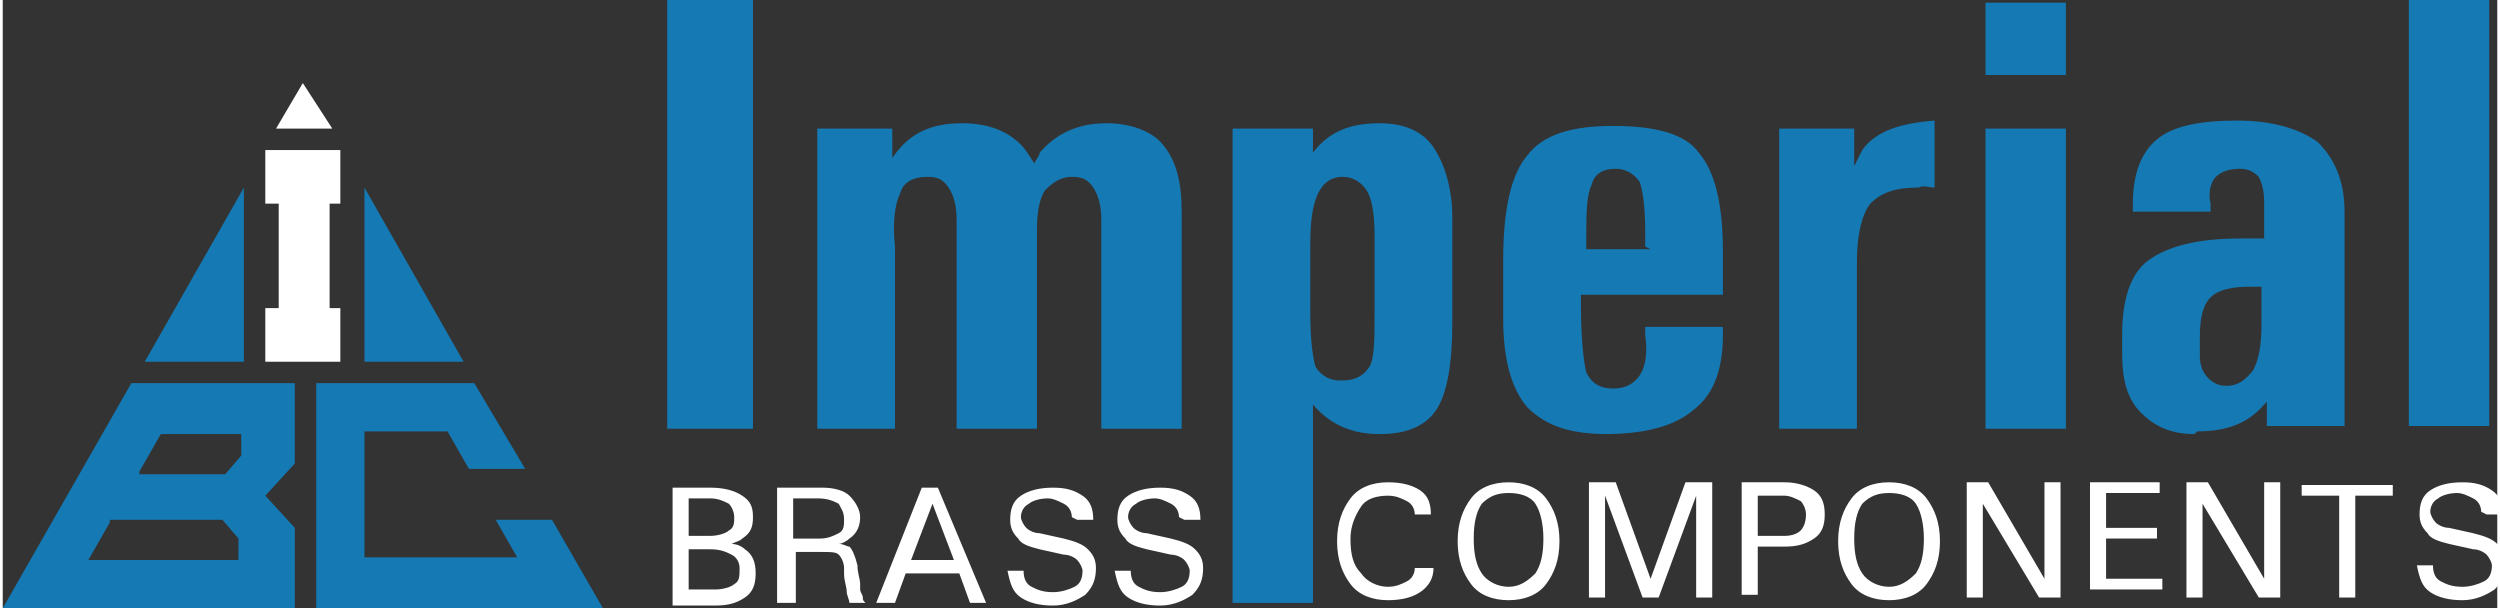
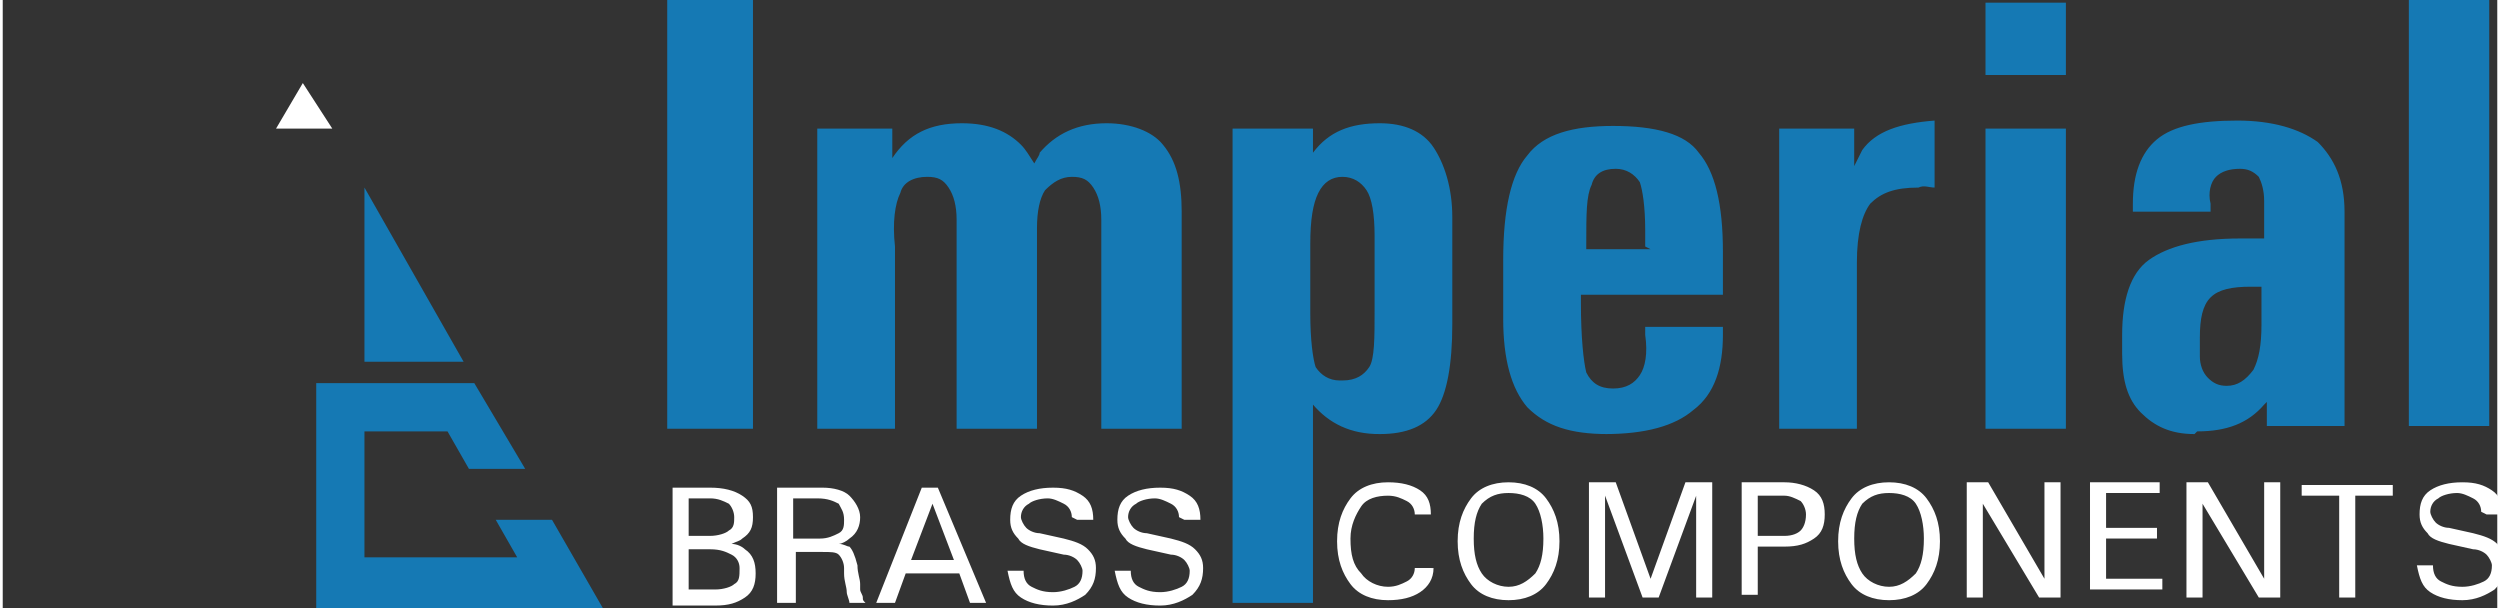
<svg xmlns="http://www.w3.org/2000/svg" xml:space="preserve" width="2.236in" height="0.544in" style="shape-rendering:geometricPrecision; text-rendering:geometricPrecision; image-rendering:optimizeQuality; fill-rule:evenodd; clip-rule:evenodd" viewBox="0 0 0.931 0.227">
  <rect x="0" y="0" width="0.931" height="0.227" fill="#333333" stroke="none" />
  <defs>
    <style type="text/css">
   
    .fil2 {fill:white}
    .fil1 {fill:#1579B4}
    .fil0 {fill:white;fill-rule:nonzero}
    .fil3 {fill:#1579B4;fill-rule:nonzero}
   
  </style>
  </defs>
  <g id="Layer_x0020_1">
    <g id="_104343496">
      <path id="_104344048" class="fil0" d="M0.25 0.225l0 -0.043 0 0 0.003 0 0 0 0.011 0c0.005,0 0.009,0.001 0.012,0.003 0.003,0.002 0.004,0.004 0.004,0.008 0,0.004 -0.001,0.006 -0.004,0.008 -0.001,0.001 -0.002,0.001 -0.004,0.002l0 0c0.002,0 0.004,0.001 0.005,0.002 0.003,0.002 0.004,0.005 0.004,0.009 0,0.004 -0.001,0.007 -0.004,0.009 -0.003,0.002 -0.006,0.003 -0.011,0.003l-0.013 0 0 0 -0.003 0zm0.006 -0.038l0 0.013 0 0 0.008 0c0.003,0 0.006,-0.001 0.007,-0.002 0.002,-0.001 0.002,-0.003 0.002,-0.005 0,-0.002 -0.001,-0.004 -0.002,-0.005 -0.002,-0.001 -0.004,-0.002 -0.007,-0.002l-0.008 0zm0 0.018l0 0.015 0 0 0.01 0c0.003,0 0.006,-0.001 0.007,-0.002 0.002,-0.001 0.002,-0.003 0.002,-0.006 0,-0.002 -0.001,-0.004 -0.003,-0.005 -0.002,-0.001 -0.004,-0.002 -0.008,-0.002l-0.009 0zm0.033 0.02l0 -0.043 0 0 0.003 0 0 0 0.014 0c0.004,0 0.008,0.001 0.01,0.003 0.002,0.002 0.004,0.005 0.004,0.008 0,0.003 -0.001,0.006 -0.004,0.008 -0.001,0.001 -0.003,0.002 -0.004,0.002l0 0c0.002,0 0.003,0.001 0.004,0.001 0.001,0.001 0.002,0.003 0.003,0.007 0,0.003 0.001,0.005 0.001,0.007l0 0.002c0,0.001 0.001,0.002 0.001,0.003 0,0.001 0,0.001 0.001,0.002l-0.003 0 -0.003 0c-0,-0.001 -0.001,-0.003 -0.001,-0.004 -0,-0.002 -0.001,-0.004 -0.001,-0.007l-0 -0.002c-0,-0.002 -0.001,-0.004 -0.002,-0.005 -0.001,-0.001 -0.003,-0.001 -0.006,-0.001l-0.01 0 0 0 0 0.019 0 0 -0.003 0 -0.003 0zm0.006 -0.024l0 0 0.01 0c0.003,0 0.005,-0.001 0.007,-0.002 0.002,-0.001 0.002,-0.003 0.002,-0.005 0,-0.003 -0.001,-0.004 -0.002,-0.006 -0.002,-0.001 -0.004,-0.002 -0.008,-0.002l-0.009 0 0 0 0 0.014zm0.031 0.024l0.017 -0.043 0.003 0 0.003 0 0.018 0.043 0 0 -0.003 0 -0.003 0 0 0 -0.004 -0.011 0 0 -0.02 0 0 0 -0.004 0.011 0 0 -0.003 0 -0.003 0zm0.021 -0.037l-0.008 0.021 0 0 0.016 0 0 0 -0.008 -0.021 0 0zm0.052 0.005l0 0c-0,-0.002 -0.001,-0.004 -0.003,-0.005 -0.002,-0.001 -0.004,-0.002 -0.006,-0.002 -0.003,0 -0.006,0.001 -0.007,0.002 -0.002,0.001 -0.003,0.003 -0.003,0.005 0,0.001 0.001,0.003 0.002,0.004 0.001,0.001 0.003,0.002 0.005,0.002l0.009 0.002c0.004,0.001 0.007,0.002 0.009,0.004 0.002,0.002 0.003,0.004 0.003,0.007 0,0.004 -0.001,0.007 -0.004,0.01 -0.003,0.002 -0.007,0.004 -0.012,0.004 -0.005,0 -0.009,-0.001 -0.012,-0.003 -0.003,-0.002 -0.004,-0.005 -0.005,-0.01l0 0 0.006 0 0 0c0,0.003 0.001,0.005 0.003,0.006 0.002,0.001 0.004,0.002 0.008,0.002 0.003,0 0.006,-0.001 0.008,-0.002 0.002,-0.001 0.003,-0.003 0.003,-0.006 0,-0.001 -0.001,-0.003 -0.002,-0.004 -0.001,-0.001 -0.003,-0.002 -0.005,-0.002l-0.009 -0.002c-0.004,-0.001 -0.007,-0.002 -0.008,-0.004 -0.002,-0.002 -0.003,-0.004 -0.003,-0.007 0,-0.004 0.001,-0.007 0.004,-0.009 0.003,-0.002 0.007,-0.003 0.012,-0.003 0.005,0 0.008,0.001 0.011,0.003 0.003,0.002 0.004,0.005 0.004,0.009l0 0 -0.006 0zm0.04 0l0 0c-0,-0.002 -0.001,-0.004 -0.003,-0.005 -0.002,-0.001 -0.004,-0.002 -0.006,-0.002 -0.003,0 -0.006,0.001 -0.007,0.002 -0.002,0.001 -0.003,0.003 -0.003,0.005 0,0.001 0.001,0.003 0.002,0.004 0.001,0.001 0.003,0.002 0.005,0.002l0.009 0.002c0.004,0.001 0.007,0.002 0.009,0.004 0.002,0.002 0.003,0.004 0.003,0.007 0,0.004 -0.001,0.007 -0.004,0.01 -0.003,0.002 -0.007,0.004 -0.012,0.004 -0.005,0 -0.009,-0.001 -0.012,-0.003 -0.003,-0.002 -0.004,-0.005 -0.005,-0.01l0 0 0.006 0 0 0c0,0.003 0.001,0.005 0.003,0.006 0.002,0.001 0.004,0.002 0.008,0.002 0.003,0 0.006,-0.001 0.008,-0.002 0.002,-0.001 0.003,-0.003 0.003,-0.006 0,-0.001 -0.001,-0.003 -0.002,-0.004 -0.001,-0.001 -0.003,-0.002 -0.005,-0.002l-0.009 -0.002c-0.004,-0.001 -0.007,-0.002 -0.008,-0.004 -0.002,-0.002 -0.003,-0.004 -0.003,-0.007 0,-0.004 0.001,-0.007 0.004,-0.009 0.003,-0.002 0.007,-0.003 0.012,-0.003 0.005,0 0.008,0.001 0.011,0.003 0.003,0.002 0.004,0.005 0.004,0.009l0 0 -0.006 0z" />
-       <path id="_66512760" class="fil0" d="M0.534 0.212l0 0c-0,0.004 -0.002,0.007 -0.005,0.009 -0.003,0.002 -0.007,0.003 -0.012,0.003 -0.006,0 -0.011,-0.002 -0.014,-0.006 -0.003,-0.004 -0.005,-0.009 -0.005,-0.016 0,-0.007 0.002,-0.012 0.005,-0.016 0.003,-0.004 0.008,-0.006 0.014,-0.006 0.005,0 0.009,0.001 0.012,0.003 0.003,0.002 0.004,0.005 0.004,0.009l0 0 -0.006 0 0 0c0,-0.002 -0.001,-0.004 -0.003,-0.005 -0.002,-0.001 -0.004,-0.002 -0.007,-0.002 -0.004,0 -0.008,0.001 -0.01,0.004 -0.002,0.003 -0.004,0.007 -0.004,0.012 0,0.006 0.001,0.01 0.004,0.013 0.002,0.003 0.006,0.005 0.01,0.005 0.003,0 0.005,-0.001 0.007,-0.002 0.002,-0.001 0.003,-0.003 0.003,-0.005l0 0 0.006 0zm0.028 0.012c-0.006,0 -0.011,-0.002 -0.014,-0.006 -0.003,-0.004 -0.005,-0.009 -0.005,-0.016 0,-0.007 0.002,-0.012 0.005,-0.016 0.003,-0.004 0.008,-0.006 0.014,-0.006 0.006,0 0.011,0.002 0.014,0.006 0.003,0.004 0.005,0.009 0.005,0.016 0,0.007 -0.002,0.012 -0.005,0.016 -0.003,0.004 -0.008,0.006 -0.014,0.006zm0 -0.005c0.004,0 0.007,-0.002 0.01,-0.005 0.002,-0.003 0.003,-0.007 0.003,-0.013 0,-0.005 -0.001,-0.01 -0.003,-0.013 -0.002,-0.003 -0.006,-0.004 -0.01,-0.004 -0.004,0 -0.007,0.001 -0.01,0.004 -0.002,0.003 -0.003,0.007 -0.003,0.013 0,0.006 0.001,0.01 0.003,0.013 0.002,0.003 0.006,0.005 0.01,0.005zm0.036 0.004l0 0 -0.003 0 -0.003 0 0 0 0 -0.043 0 0 0.005 0 0.005 0 0 0 0.013 0.036 9.83659e-006 0 0 0 0.013 -0.036 0 0 0.005 0 0.005 0 0 0 0 0.043 0 0 -0.003 0 -0.003 0 0 0 0 -0.038 9.83659e-006 0 -0.014 0.038 -0.003 0 -0.003 0 -0.014 -0.038 -9.83659e-006 0 0 0.038zm0.051 0l0 -0.043 0 0 0.003 0 0 0 0.013 0c0.004,0 0.008,0.001 0.011,0.003 0.003,0.002 0.004,0.005 0.004,0.009 0,0.004 -0.001,0.007 -0.004,0.009 -0.003,0.002 -0.006,0.003 -0.011,0.003l-0.01 0 0 0 0 0.018 0 0 -0.003 0 -0.003 0zm0.006 -0.023l0 0 0.01 0c0.003,0 0.005,-0.001 0.006,-0.002 0.001,-0.001 0.002,-0.003 0.002,-0.006 0,-0.002 -0.001,-0.004 -0.002,-0.005 -0.002,-0.001 -0.004,-0.002 -0.006,-0.002l-0.01 0 0 0 0 0.015zm0.049 0.024c-0.006,0 -0.011,-0.002 -0.014,-0.006 -0.003,-0.004 -0.005,-0.009 -0.005,-0.016 0,-0.007 0.002,-0.012 0.005,-0.016 0.003,-0.004 0.008,-0.006 0.014,-0.006 0.006,0 0.011,0.002 0.014,0.006 0.003,0.004 0.005,0.009 0.005,0.016 0,0.007 -0.002,0.012 -0.005,0.016 -0.003,0.004 -0.008,0.006 -0.014,0.006zm0 -0.005c0.004,0 0.007,-0.002 0.01,-0.005 0.002,-0.003 0.003,-0.007 0.003,-0.013 0,-0.005 -0.001,-0.01 -0.003,-0.013 -0.002,-0.003 -0.006,-0.004 -0.01,-0.004 -0.004,0 -0.007,0.001 -0.01,0.004 -0.002,0.003 -0.003,0.007 -0.003,0.013 0,0.006 0.001,0.01 0.003,0.013 0.002,0.003 0.006,0.005 0.01,0.005zm0.035 0.004l0 0 -0.003 0 -0.003 0 0 0 0 -0.043 0 0 0.004 0 0.004 0 0 0 0.021 0.036 0 0 0 0 0 -0.036 0 0 0.003 0 0.003 0 0 0 0 0.043 -0.004 0 -0.004 0 -0.021 -0.035 0 0 0 0 0 0.035zm0.04 0l0 0 0 -0.043 0 0 0.026 0 0 0 0 0.002 0 0.002 0 0 -0.02 0 0 0 0 0.013 0 0 0.019 0 0 0.002 0 0.002 0 0 -0.019 0 0 0 0 0.015 0 0 0.021 0 0 0 0 0.002 0 0.002 0 0 -0.027 0zm0.042 0l0 0 -0.003 0 -0.003 0 0 0 0 -0.043 0 0 0.004 0 0.004 0 0 0 0.021 0.036 0 0 0 0 0 -0.036 0 0 0.003 0 0.003 0 0 0 0 0.043 -0.004 0 -0.004 0 -0.021 -0.035 0 0 0 0 0 0.035zm0.051 0l0 -0.038 0 0 -0.014 0 0 0 0 -0.002 0 -0.002 0 0 0.034 0 0 0 0 0.002 0 0.002 0 0 -0.014 0 0 0 0 0.038 0 0 -0.003 0 -0.003 0zm0.053 -0.032l0 0c-0,-0.002 -0.001,-0.004 -0.003,-0.005 -0.002,-0.001 -0.004,-0.002 -0.006,-0.002 -0.003,0 -0.006,0.001 -0.007,0.002 -0.002,0.001 -0.003,0.003 -0.003,0.005 0,0.001 0.001,0.003 0.002,0.004 0.001,0.001 0.003,0.002 0.005,0.002l0.009 0.002c0.004,0.001 0.007,0.002 0.009,0.004 0.002,0.002 0.003,0.004 0.003,0.007 0,0.004 -0.001,0.007 -0.004,0.01 -0.003,0.002 -0.007,0.004 -0.012,0.004 -0.005,0 -0.009,-0.001 -0.012,-0.003 -0.003,-0.002 -0.004,-0.005 -0.005,-0.01l0 0 0.006 0 0 0c0,0.003 0.001,0.005 0.003,0.006 0.002,0.001 0.004,0.002 0.008,0.002 0.003,0 0.006,-0.001 0.008,-0.002 0.002,-0.001 0.003,-0.003 0.003,-0.006 0,-0.001 -0.001,-0.003 -0.002,-0.004 -0.001,-0.001 -0.003,-0.002 -0.005,-0.002l-0.009 -0.002c-0.004,-0.001 -0.007,-0.002 -0.008,-0.004 -0.002,-0.002 -0.003,-0.004 -0.003,-0.007 0,-0.004 0.001,-0.007 0.004,-0.009 0.003,-0.002 0.007,-0.003 0.012,-0.003 0.005,0 0.008,0.001 0.011,0.003 0.003,0.002 0.004,0.005 0.004,0.009l0 0 -0.006 0z" />
+       <path id="_66512760" class="fil0" d="M0.534 0.212l0 0c-0,0.004 -0.002,0.007 -0.005,0.009 -0.003,0.002 -0.007,0.003 -0.012,0.003 -0.006,0 -0.011,-0.002 -0.014,-0.006 -0.003,-0.004 -0.005,-0.009 -0.005,-0.016 0,-0.007 0.002,-0.012 0.005,-0.016 0.003,-0.004 0.008,-0.006 0.014,-0.006 0.005,0 0.009,0.001 0.012,0.003 0.003,0.002 0.004,0.005 0.004,0.009l0 0 -0.006 0 0 0c0,-0.002 -0.001,-0.004 -0.003,-0.005 -0.002,-0.001 -0.004,-0.002 -0.007,-0.002 -0.004,0 -0.008,0.001 -0.01,0.004 -0.002,0.003 -0.004,0.007 -0.004,0.012 0,0.006 0.001,0.01 0.004,0.013 0.002,0.003 0.006,0.005 0.01,0.005 0.003,0 0.005,-0.001 0.007,-0.002 0.002,-0.001 0.003,-0.003 0.003,-0.005l0 0 0.006 0zm0.028 0.012c-0.006,0 -0.011,-0.002 -0.014,-0.006 -0.003,-0.004 -0.005,-0.009 -0.005,-0.016 0,-0.007 0.002,-0.012 0.005,-0.016 0.003,-0.004 0.008,-0.006 0.014,-0.006 0.006,0 0.011,0.002 0.014,0.006 0.003,0.004 0.005,0.009 0.005,0.016 0,0.007 -0.002,0.012 -0.005,0.016 -0.003,0.004 -0.008,0.006 -0.014,0.006zm0 -0.005c0.004,0 0.007,-0.002 0.01,-0.005 0.002,-0.003 0.003,-0.007 0.003,-0.013 0,-0.005 -0.001,-0.01 -0.003,-0.013 -0.002,-0.003 -0.006,-0.004 -0.01,-0.004 -0.004,0 -0.007,0.001 -0.01,0.004 -0.002,0.003 -0.003,0.007 -0.003,0.013 0,0.006 0.001,0.01 0.003,0.013 0.002,0.003 0.006,0.005 0.01,0.005zm0.036 0.004l0 0 -0.003 0 -0.003 0 0 0 0 -0.043 0 0 0.005 0 0.005 0 0 0 0.013 0.036 9.83659e-006 0 0 0 0.013 -0.036 0 0 0.005 0 0.005 0 0 0 0 0.043 0 0 -0.003 0 -0.003 0 0 0 0 -0.038 9.83659e-006 0 -0.014 0.038 -0.003 0 -0.003 0 -0.014 -0.038 -9.83659e-006 0 0 0.038zm0.051 0l0 -0.043 0 0 0.003 0 0 0 0.013 0c0.004,0 0.008,0.001 0.011,0.003 0.003,0.002 0.004,0.005 0.004,0.009 0,0.004 -0.001,0.007 -0.004,0.009 -0.003,0.002 -0.006,0.003 -0.011,0.003l-0.01 0 0 0 0 0.018 0 0 -0.003 0 -0.003 0zm0.006 -0.023l0 0 0.01 0c0.003,0 0.005,-0.001 0.006,-0.002 0.001,-0.001 0.002,-0.003 0.002,-0.006 0,-0.002 -0.001,-0.004 -0.002,-0.005 -0.002,-0.001 -0.004,-0.002 -0.006,-0.002l-0.01 0 0 0 0 0.015zm0.049 0.024c-0.006,0 -0.011,-0.002 -0.014,-0.006 -0.003,-0.004 -0.005,-0.009 -0.005,-0.016 0,-0.007 0.002,-0.012 0.005,-0.016 0.003,-0.004 0.008,-0.006 0.014,-0.006 0.006,0 0.011,0.002 0.014,0.006 0.003,0.004 0.005,0.009 0.005,0.016 0,0.007 -0.002,0.012 -0.005,0.016 -0.003,0.004 -0.008,0.006 -0.014,0.006zm0 -0.005c0.004,0 0.007,-0.002 0.01,-0.005 0.002,-0.003 0.003,-0.007 0.003,-0.013 0,-0.005 -0.001,-0.01 -0.003,-0.013 -0.002,-0.003 -0.006,-0.004 -0.01,-0.004 -0.004,0 -0.007,0.001 -0.01,0.004 -0.002,0.003 -0.003,0.007 -0.003,0.013 0,0.006 0.001,0.01 0.003,0.013 0.002,0.003 0.006,0.005 0.01,0.005zm0.035 0.004l0 0 -0.003 0 -0.003 0 0 0 0 -0.043 0 0 0.004 0 0.004 0 0 0 0.021 0.036 0 0 0 0 0 -0.036 0 0 0.003 0 0.003 0 0 0 0 0.043 -0.004 0 -0.004 0 -0.021 -0.035 0 0 0 0 0 0.035zm0.04 0l0 0 0 -0.043 0 0 0.026 0 0 0 0 0.002 0 0.002 0 0 -0.02 0 0 0 0 0.013 0 0 0.019 0 0 0.002 0 0.002 0 0 -0.019 0 0 0 0 0.015 0 0 0.021 0 0 0 0 0.002 0 0.002 0 0 -0.027 0zm0.042 0l0 0 -0.003 0 -0.003 0 0 0 0 -0.043 0 0 0.004 0 0.004 0 0 0 0.021 0.036 0 0 0 0 0 -0.036 0 0 0.003 0 0.003 0 0 0 0 0.043 -0.004 0 -0.004 0 -0.021 -0.035 0 0 0 0 0 0.035m0.051 0l0 -0.038 0 0 -0.014 0 0 0 0 -0.002 0 -0.002 0 0 0.034 0 0 0 0 0.002 0 0.002 0 0 -0.014 0 0 0 0 0.038 0 0 -0.003 0 -0.003 0zm0.053 -0.032l0 0c-0,-0.002 -0.001,-0.004 -0.003,-0.005 -0.002,-0.001 -0.004,-0.002 -0.006,-0.002 -0.003,0 -0.006,0.001 -0.007,0.002 -0.002,0.001 -0.003,0.003 -0.003,0.005 0,0.001 0.001,0.003 0.002,0.004 0.001,0.001 0.003,0.002 0.005,0.002l0.009 0.002c0.004,0.001 0.007,0.002 0.009,0.004 0.002,0.002 0.003,0.004 0.003,0.007 0,0.004 -0.001,0.007 -0.004,0.01 -0.003,0.002 -0.007,0.004 -0.012,0.004 -0.005,0 -0.009,-0.001 -0.012,-0.003 -0.003,-0.002 -0.004,-0.005 -0.005,-0.01l0 0 0.006 0 0 0c0,0.003 0.001,0.005 0.003,0.006 0.002,0.001 0.004,0.002 0.008,0.002 0.003,0 0.006,-0.001 0.008,-0.002 0.002,-0.001 0.003,-0.003 0.003,-0.006 0,-0.001 -0.001,-0.003 -0.002,-0.004 -0.001,-0.001 -0.003,-0.002 -0.005,-0.002l-0.009 -0.002c-0.004,-0.001 -0.007,-0.002 -0.008,-0.004 -0.002,-0.002 -0.003,-0.004 -0.003,-0.007 0,-0.004 0.001,-0.007 0.004,-0.009 0.003,-0.002 0.007,-0.003 0.012,-0.003 0.005,0 0.008,0.001 0.011,0.003 0.003,0.002 0.004,0.005 0.004,0.009l0 0 -0.006 0z" />
    </g>
    <g id="_104344360">
-       <polygon id="_104344216" class="fil1" points="0.09,0.135 0.09,0.07 0.053,0.135 " />
      <polygon id="_104343904" class="fil1" points="0.135,0.07 0.135,0.135 0.172,0.135 " />
      <polygon id="_104344264" class="fil2" points="0.112,0.031 0.102,0.048 0.123,0.048 " />
-       <polygon id="_104343424" class="fil2" points="0.122,0.076 0.126,0.076 0.126,0.056 0.098,0.056 0.098,0.076 0.103,0.076 0.103,0.115 0.098,0.115 0.098,0.135 0.126,0.135 0.126,0.115 0.122,0.115 " />
      <polygon id="_104343784" class="fil1" points="0.135,0.208 0.135,0.161 0.166,0.161 0.174,0.175 0.195,0.175 0.176,0.143 0.117,0.143 0.117,0.227 0.224,0.227 0.205,0.194 0.184,0.194 0.192,0.208 " />
-       <path id="_104342488" class="fil1" d="M0.051 0.176l0.008 -0.014 0.03 0 3.93464e-005 0.008 -0.006 0.007 -0.032 0zm-0.011 0.018l0.042 0 0.006 0.007 -4.09858e-005 0.008 -0.056 0 0.008 -0.014zm0.068 -0.051l-0.06 0 -0.048 0.084 0.109 0 0 -0.03 -0.011 -0.012 0.011 -0.012 -1.63943e-006 -0.03z" />
    </g>
    <path class="fil3" d="M0.248 0.16l0 -0.16 0 0 0.016 0 0.016 0 0 0 0 0.16 0 0 -0.016 0 -0.016 0zm0.056 0l0 -0.112 0 0 0.014 0 0.014 0 0 0 0 0.011 0 -0 0 0c0.006,-0.009 0.014,-0.013 0.026,-0.013 0.01,0 0.017,0.003 0.022,0.008 0.002,0.002 0.003,0.004 0.005,0.007l0 0c0.001,-0.002 0.002,-0.003 0.002,-0.004 0.006,-0.007 0.014,-0.011 0.025,-0.011 0.009,0 0.017,0.003 0.021,0.008 0.005,0.006 0.007,0.014 0.007,0.025l0 0.081 0 0 -0.015 0 -0.015 0 0 0 0 -0.078c0,-0.005 -0.001,-0.009 -0.003,-0.012 -0.002,-0.003 -0.004,-0.004 -0.008,-0.004 -0.004,0 -0.007,0.002 -0.01,0.005 -0.002,0.003 -0.003,0.008 -0.003,0.014l0 0 0 0.075 0 0 -0.015 0 -0.015 0 0 0 0 -0.078c0,-0.005 -0.001,-0.009 -0.003,-0.012 -0.002,-0.003 -0.004,-0.004 -0.008,-0.004 -0.005,0 -0.009,0.002 -0.01,0.006 -0.002,0.004 -0.003,0.011 -0.002,0.02l0 0 0 0.068 0 0 -0.015 0 -0.015 0zm0.155 -0.112l0 0 0.015 0 0.015 0 0 0 0 0.01 0 0 0 -0.001c0.006,-0.008 0.014,-0.011 0.025,-0.011 0.009,0 0.016,0.003 0.02,0.009 0.004,0.006 0.007,0.015 0.007,0.026l0 0.04c0,0.015 -0.002,0.026 -0.006,0.032 -0.004,0.006 -0.011,0.009 -0.021,0.009 -0.011,7.70533e-005 -0.019,-0.004 -0.025,-0.011l0 0 0 0.074 0 0 -0.015 0 -0.015 0 0 0 0 -0.178zm0.041 0.094c0.005,0 0.008,-0.002 0.01,-0.005 0.002,-0.003 0.002,-0.011 0.002,-0.021l0 -0.028c0,-0.008 -0.001,-0.014 -0.003,-0.017 -0.002,-0.003 -0.005,-0.005 -0.009,-0.005 -0.004,0 -0.007,0.002 -0.009,0.006 -0.002,0.004 -0.003,0.01 -0.003,0.019l0 0 0 0.026 0 0c0,0.01 0.001,0.017 0.002,0.02 0.002,0.003 0.005,0.005 0.009,0.005zm0.099 0.02c-0.014,0 -0.023,-0.003 -0.03,-0.01 -0.006,-0.007 -0.009,-0.018 -0.009,-0.033l0 -0.022c0,-0.019 0.003,-0.032 0.009,-0.039 0.006,-0.008 0.017,-0.011 0.032,-0.011 0.016,0 0.027,0.003 0.032,0.01 0.006,0.007 0.009,0.019 0.009,0.037l0 0.016 0 0 -0.053 0 0 0 0 0.003c0,0.013 0.001,0.022 0.002,0.026 0.002,0.004 0.005,0.006 0.01,0.006 0.005,0 0.008,-0.002 0.01,-0.005 0.002,-0.003 0.003,-0.008 0.002,-0.015l0 -0.003 0.029 0 0 0.003c0,0.012 -0.003,0.022 -0.011,0.028 -0.007,0.006 -0.018,0.009 -0.033,0.009zm0.014 -0.07l0 0 0 -0.006c0,-0.009 -0.001,-0.015 -0.002,-0.018 -0.002,-0.003 -0.005,-0.005 -0.009,-0.005 -0.005,0 -0.008,0.002 -0.009,0.006 -0.002,0.004 -0.002,0.011 -0.002,0.022l0 0.002 0 0 0.024 0zm0.05 0.068l0 -0.112 0 0 0.014 0 0.014 0 0 0 0 0.014 0 0 0 0c0.001,-0.002 0.002,-0.004 0.003,-0.006 0.005,-0.007 0.014,-0.01 0.027,-0.011l0 0.025c-0.002,-0 -0.004,-0.001 -0.006,-0 -0.009,0 -0.014,0.002 -0.018,0.006 -0.003,0.004 -0.005,0.011 -0.005,0.022l0 0 0 0.062 0 0 -0.015 0 -0.015 0zm0.077 0l0 -0.112 0 0 0.015 0 0.015 0 0 0 0 0.112 0 0 -0.015 0 -0.015 0zm-0 -0.159l0.03 0 0 0.027 -0.03 0 0 -0.027zm0.078 0.161c-0.009,0 -0.015,-0.003 -0.02,-0.008 -0.005,-0.005 -0.007,-0.012 -0.007,-0.022l0 -0.007c0,-0.013 0.003,-0.023 0.01,-0.028 0.007,-0.005 0.018,-0.008 0.034,-0.008l0.009 0 0 0 0 -0.014c0,-0.004 -0.001,-0.007 -0.002,-0.009 -0.002,-0.002 -0.004,-0.003 -0.007,-0.003 -0.004,0 -0.007,0.001 -0.009,0.003 -0.002,0.002 -0.003,0.006 -0.002,0.01l0 0.003 -0.029 0 0 -0.003c-0,-0.011 0.003,-0.019 0.009,-0.024 0.006,-0.005 0.016,-0.007 0.03,-0.007 0.013,0 0.023,0.003 0.03,0.008 0.006,0.006 0.01,0.014 0.01,0.026l0 0.08 0 0 0 0 -0.029 0 0 0 0 -0.009 0 0 -0.001 0.001c-0.006,0.007 -0.014,0.01 -0.025,0.01zm0.025 -0.04l0 -0.015 0 0 -0.004 0c-0.007,0 -0.012,0.001 -0.015,0.004 -0.003,0.003 -0.004,0.008 -0.004,0.015l0 0.007c0,0.003 0.001,0.006 0.003,0.008 0.002,0.002 0.004,0.003 0.007,0.003 0.004,0 0.007,-0.002 0.01,-0.006 0.002,-0.004 0.003,-0.009 0.003,-0.017zm0.055 0.037l0 -0.16 0 0 0.015 0 0.015 0 0 0 0 0.16 0 0 -0.015 0 -0.015 0z" />
  </g>
</svg>